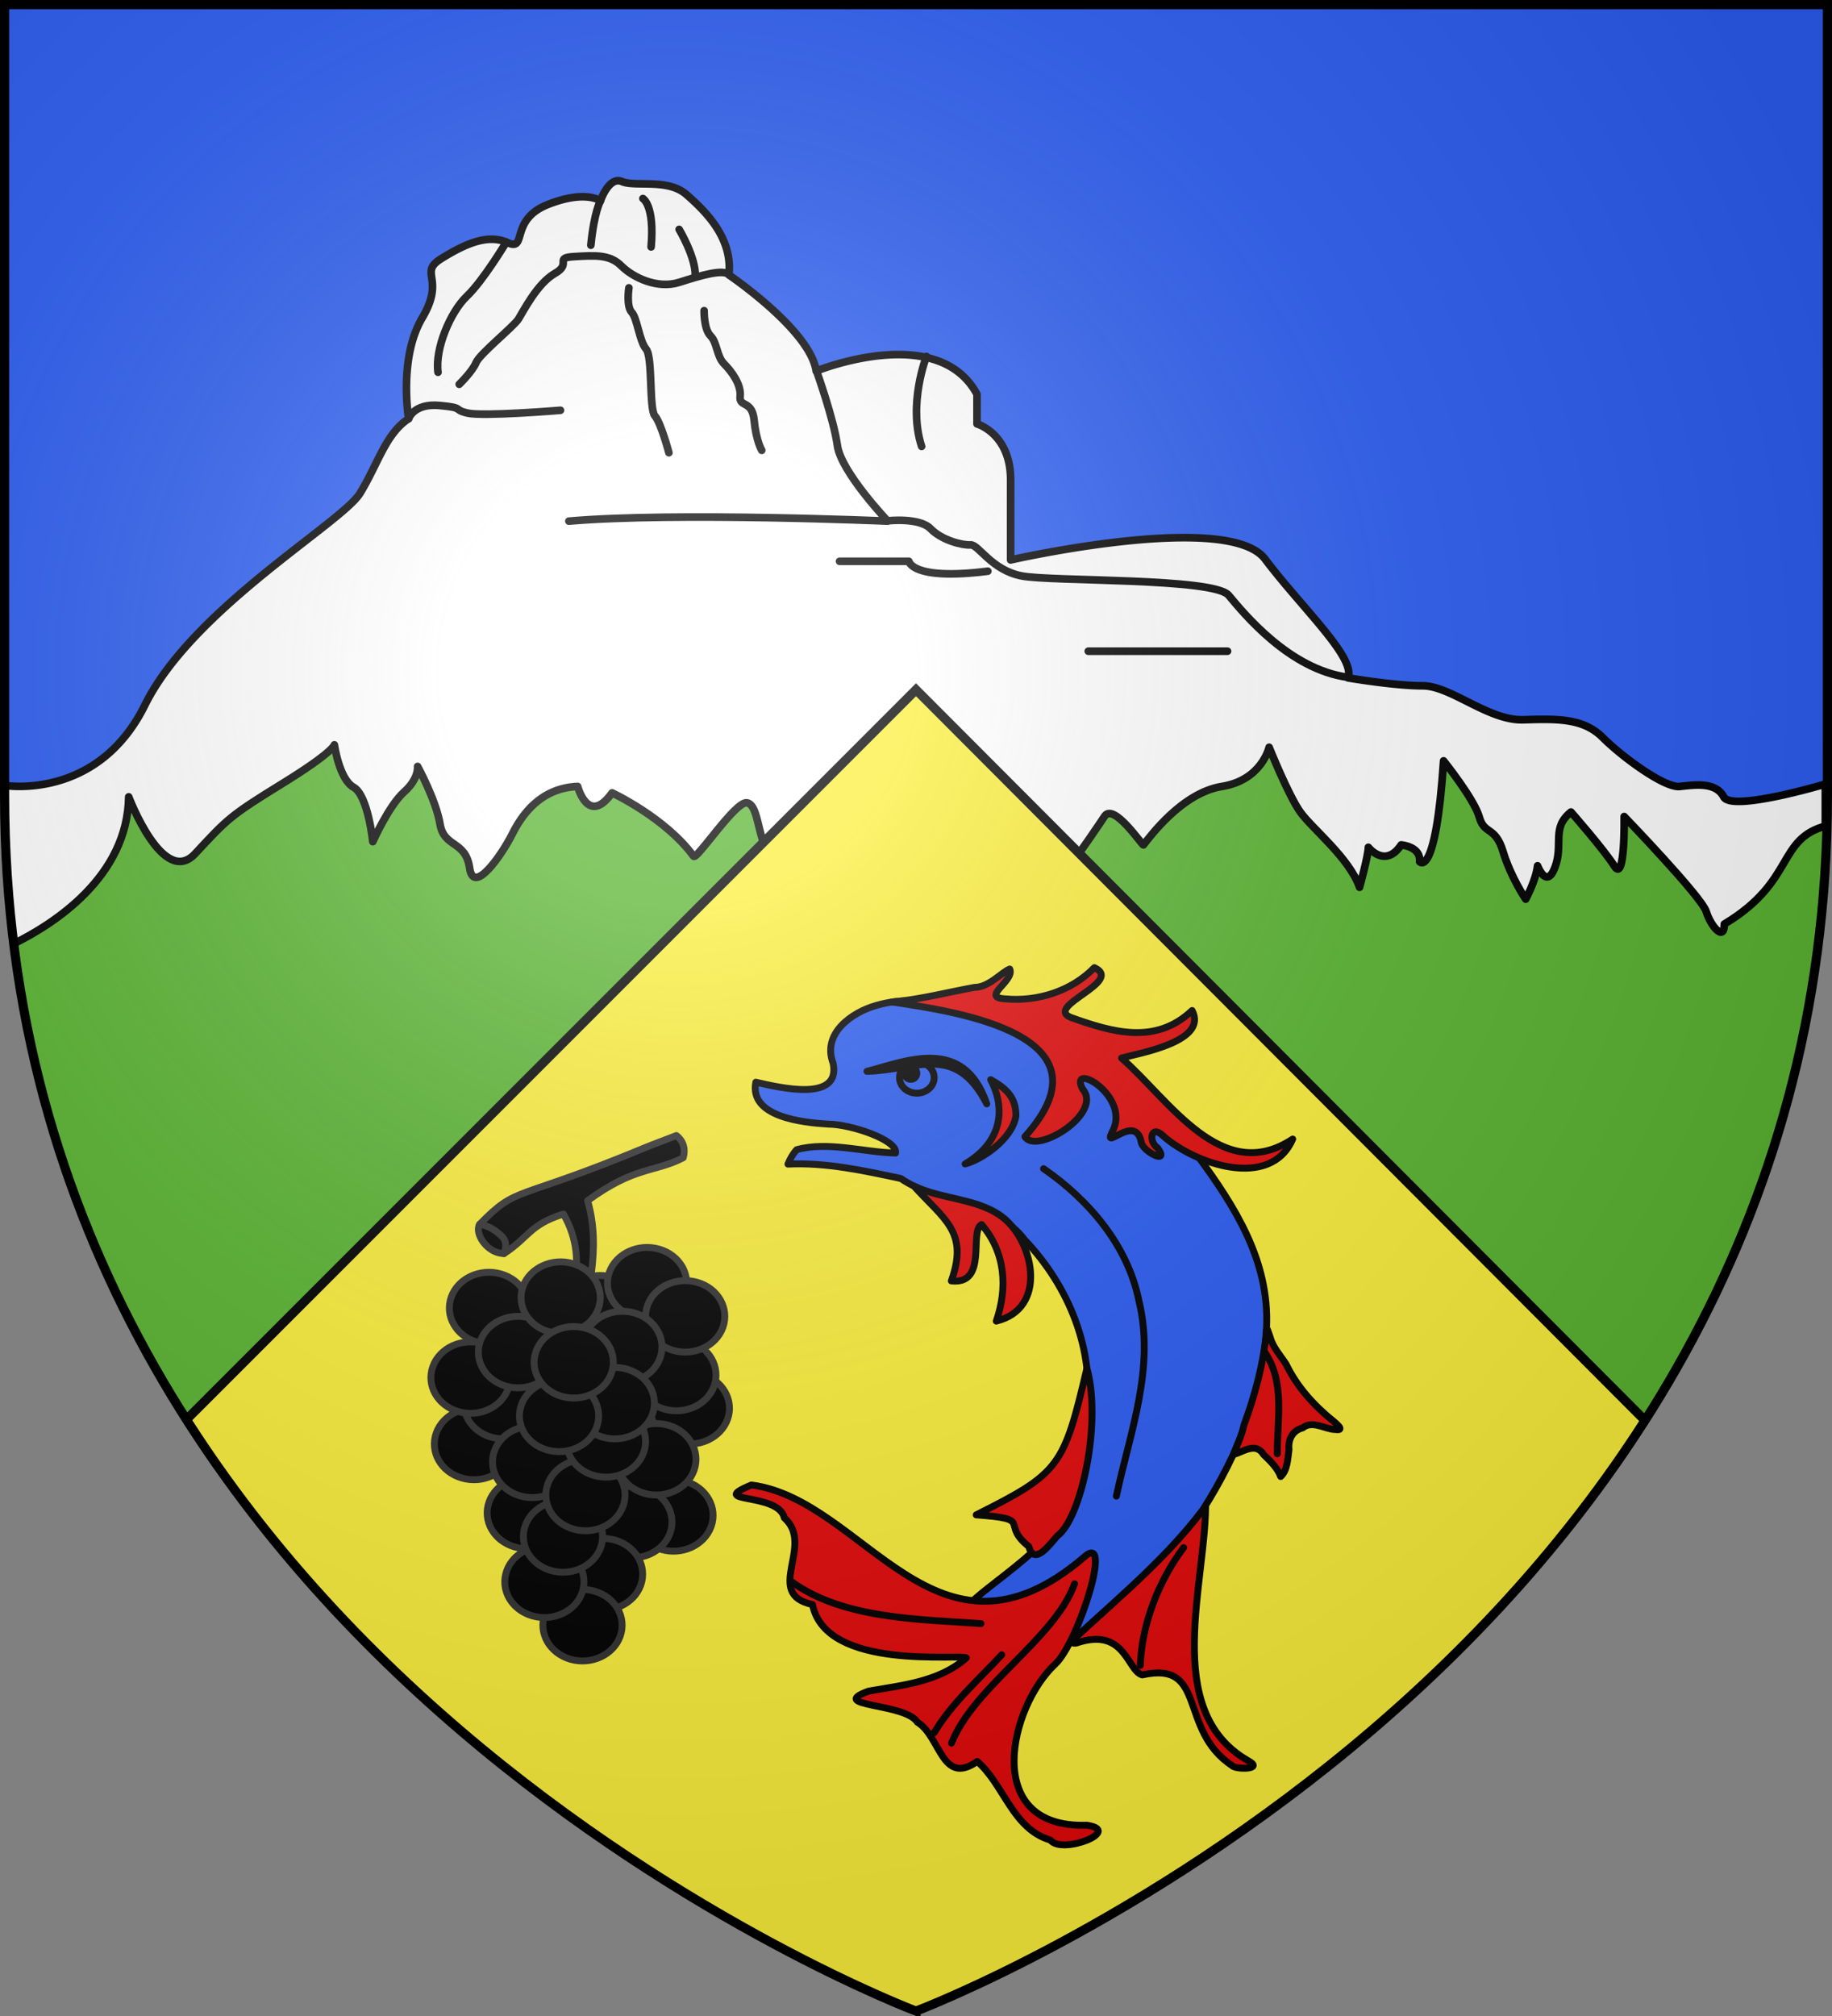
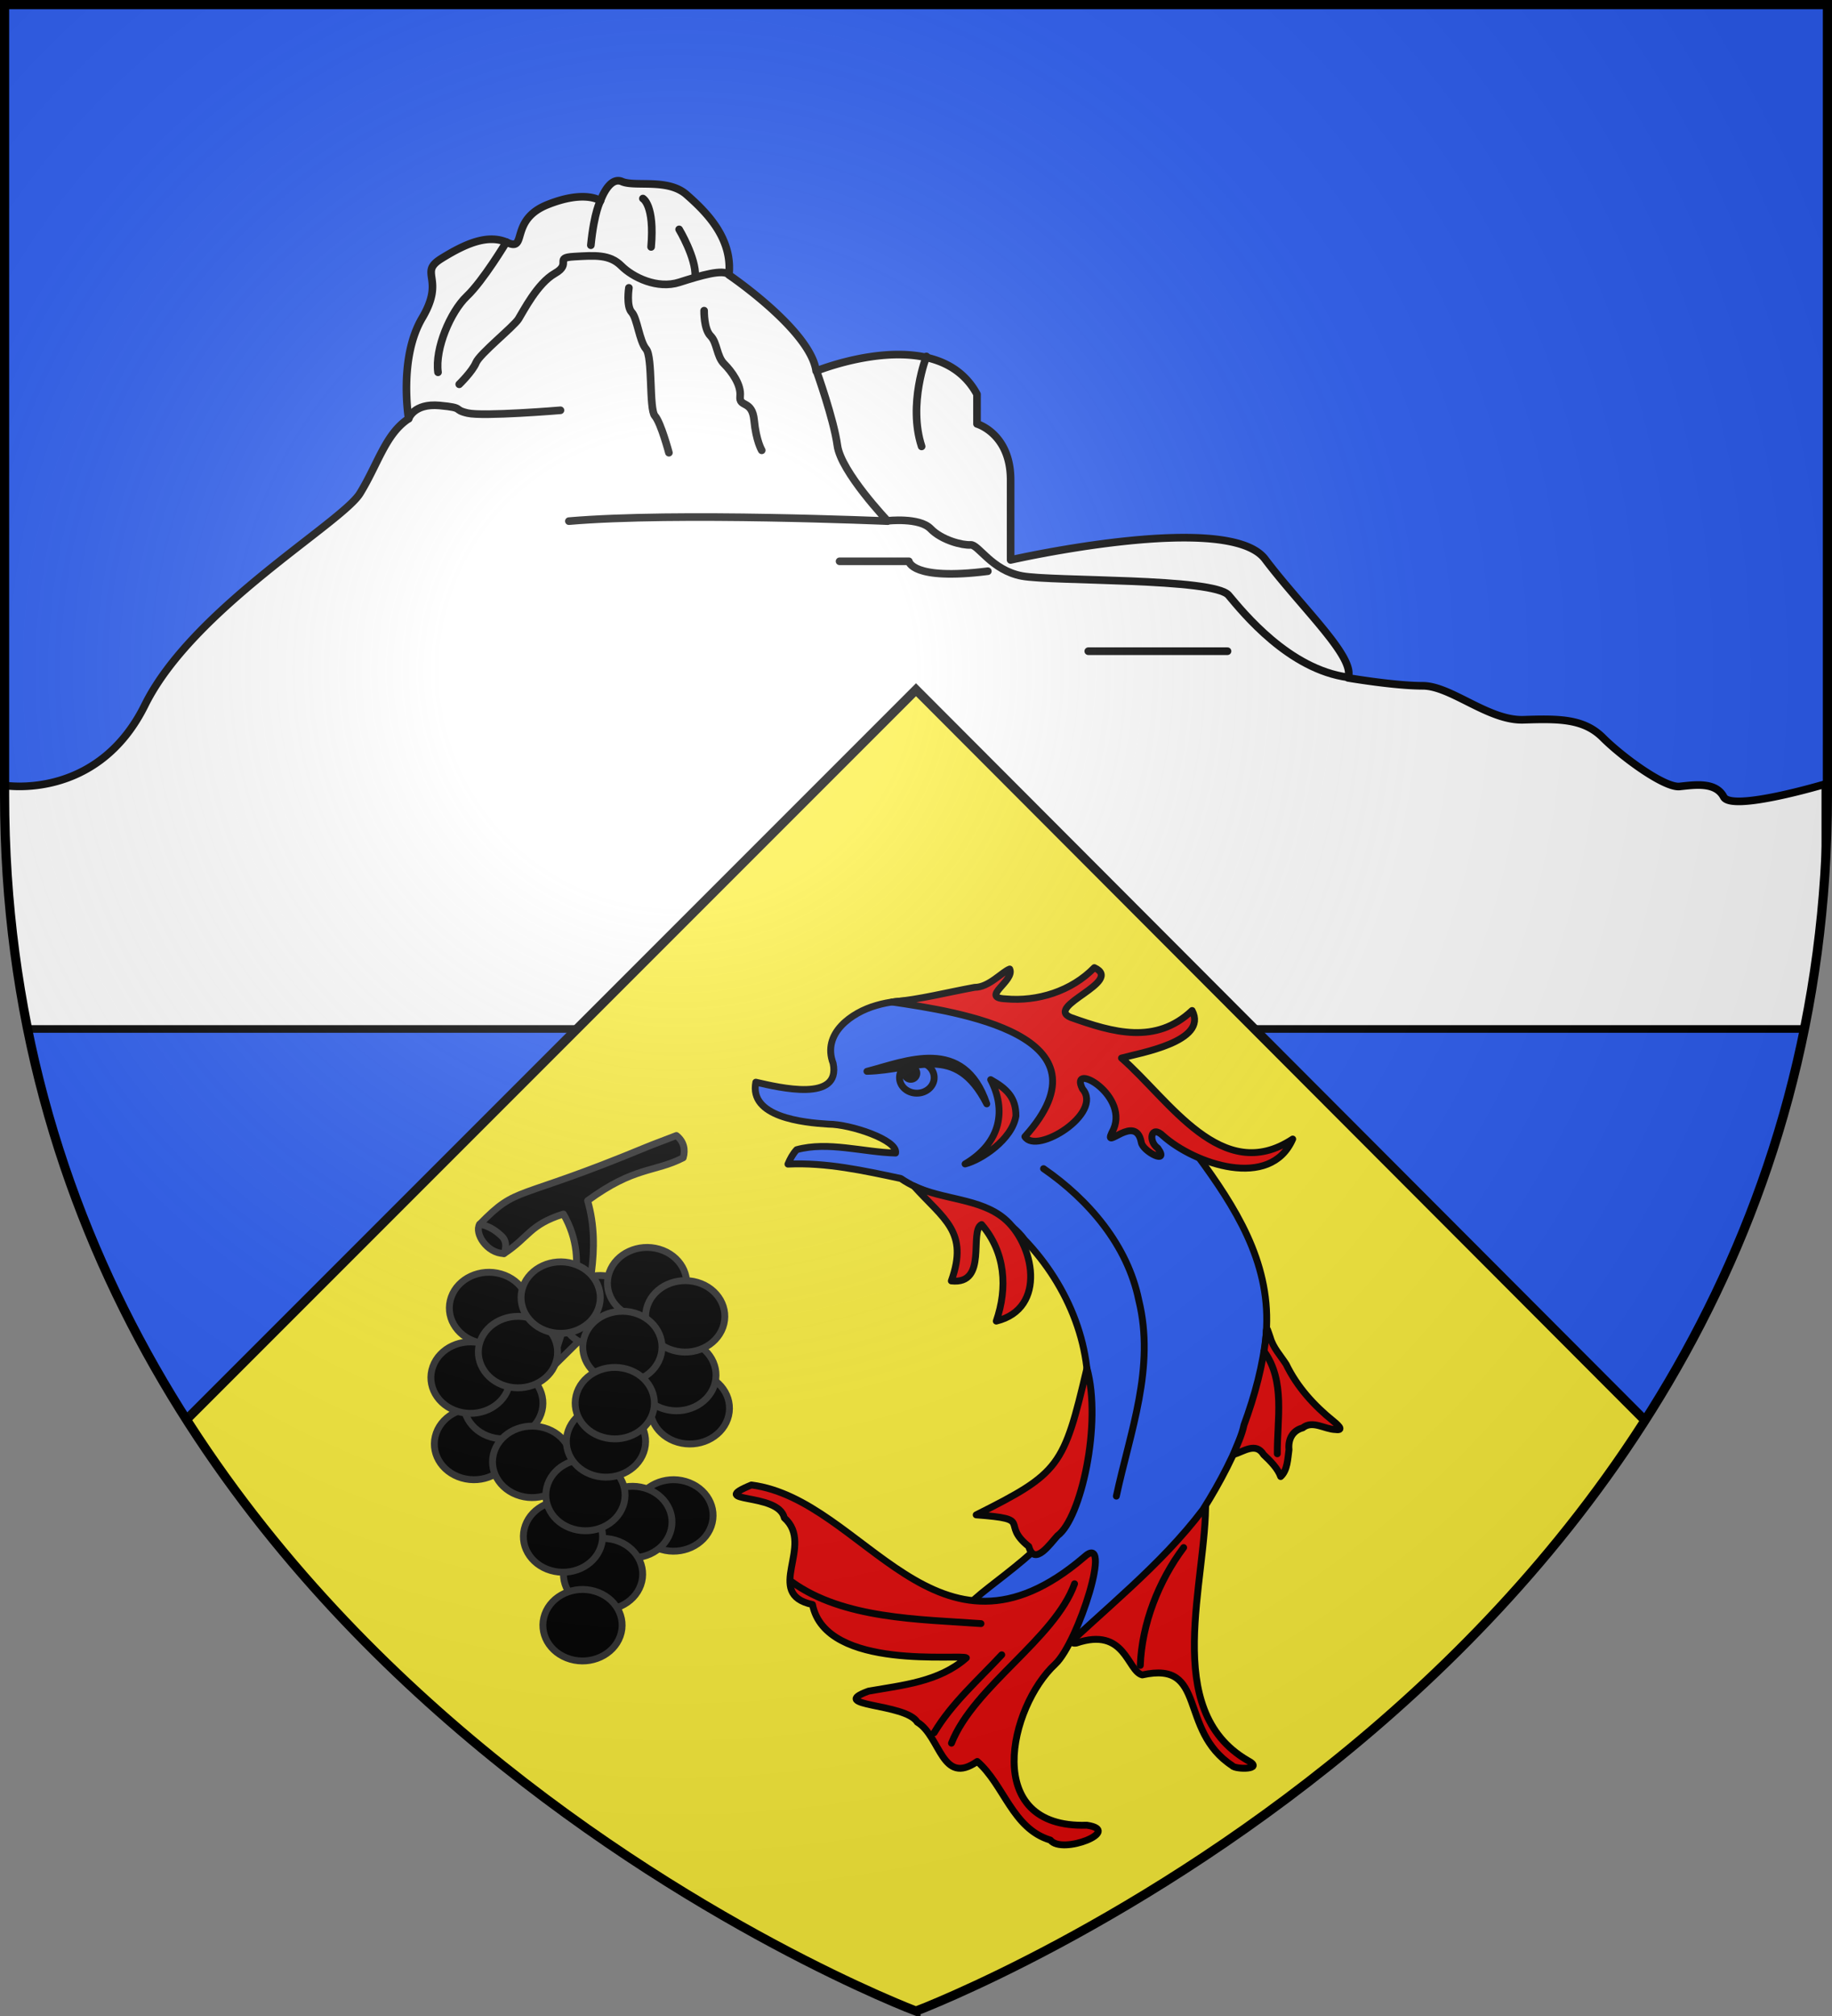
<svg xmlns="http://www.w3.org/2000/svg" width="600" height="660">
  <rect width="100%" height="100%" fill="#808080" stroke="none" />
  <radialGradient id="c" cx="221.445" cy="226.331" r="300" gradientTransform="matrix(1.353 0 0 1.349 -77.63 -85.747)" gradientUnits="userSpaceOnUse">
    <stop offset="0" stop-color="#fff" stop-opacity=".314" />
    <stop offset=".19" stop-color="#fff" stop-opacity=".251" />
    <stop offset=".6" stop-color="#6b6b6b" stop-opacity=".125" />
    <stop offset="1" stop-opacity=".125" />
  </radialGradient>
  <clipPath id="b">
    <path d="M300 658.397s298.5-112.418 298.5-398.12V1.5H1.5v258.778c0 285.7 298.5 398.12 298.5 398.12z" />
  </clipPath>
  <clipPath id="a">
    <path d="M300 658.397s298.5-112.418 298.5-398.12V1.5H1.5v258.778c0 285.7 298.5 398.12 298.5 398.12z" />
  </clipPath>
  <path fill="#2b5df2" fill-rule="evenodd" d="M300 658.5s298.5-112.32 298.5-397.772V1.5H1.5v259.228C1.5 546.18 300 658.5 300 658.5z" />
  <g stroke="#000" stroke-linecap="round" stroke-linejoin="round" stroke-width="2.5">
    <path fill="#fff" d="M202.176 59.18c-3.388.319-5.518 6.56-5.518 6.56s-5.004-3.705-17.422 1.297c-12.417 5.003-6.486 15.377-12.972 12.412-6.487-2.964-13.9.37-21.684 5.188-7.784 4.817 1.481 6.3-6.303 19.455s-4.447 32.978-4.447 32.978c-7.599 5.003-10.009 14.821-15.94 24.455-5.93 9.635-54.859 37.797-70.427 69.293C31.895 262.315 1.5 257.127 1.5 257.127v3.15c0 27.067 2.685 52.576 7.535 76.584h581.93c3.431-16.984 5.77-34.726 6.847-53.234v-26.941s-30.666 9.17-33.287 4.191c-2.62-4.978-9.436-3.93-14.416-3.406s-18.871-9.694-25.162-15.983c-6.29-6.288-14.515-6.222-26.006-5.851-11.49.37-23.723-11.117-32.99-11.117s-24.463-2.594-24.463-2.594c2.595-6.67-15.091-22.884-27.148-38.867-12.057-15.983-83.35.261-83.35.261v-26.2c0-15.198-11.008-18.343-11.008-18.343v-9.695c-12.843-23.844-52.683-7.598-52.683-7.598-1.835-13.363-28.569-31.474-28.569-31.474 1.298-12.228-7.784-20.936-13.9-26.309-6.116-5.373-16.866-2.409-21.129-4.262a3.055 3.055 0 0 0-1.525-.26z" clip-path="url(#a)" />
    <path fill="none" d="M133.83 137.07s1.63-5.105 10.149-4.32c8.518.787 4.062 1.31 9.173 2.49 5.111 1.179 30.405-.917 30.405-.917m-17.73-55.063s-7.564 12.616-12.937 17.725c-5.373 5.11-10.484 17.162-9.435 24.892m6.945 3.93s4.325-4.192 5.505-7.074c1.179-2.883 12.318-11.791 13.891-14.28 1.573-2.49 6.16-11.66 11.926-14.935 5.766-3.275-.524-5.11 6.29-5.503s11.664-.786 15.465 3.014c3.8 3.799 11.808 7.706 19.036 5.39 7.228-2.316 14.292-4.37 16.227-2.51M196.66 65.74s-2.039 3.428-3.151 14.545m17.05-15.286s3.893 2.131 2.688 15.841m9.174-5.743s5.56 9.264 5.282 15.378m-21.735 3.76s-.918 6.026.917 7.992c1.835 1.965 2.49 9.432 4.718 12.052 2.228 2.62.917 19.652 2.883 21.879 1.966 2.227 4.587 12.053 4.587 12.053m11.532-46.508s-.13 6.026 2.097 8.253c2.228 2.227 1.966 6.682 4.456 9.17 2.49 2.49 5.635 6.813 5.242 10.612-.393 3.8 3.932 1.048 4.587 7.86.655 6.813 2.49 9.827 2.49 9.827m17.936-25.985s5.653 15.766 6.833 24.412c1.18 8.647 16.512 24.761 16.512 24.761s-69.588-3.013-104.448 0m104.315-.1s10.486-1.21 14.156 2.59c3.67 3.799 10.494 5.47 13.088 5.284 2.595-.185 6.858 8.338 16.866 10.19 10.008 1.853 62.829.556 67.648 6.3s19.787 24.308 39.167 26.879m-166.586-37.996h22.704s.926 6.392 25.854 3.243m-20.109-70.312s-6.116 15.563-1.575 29.459m54.578 67.041h45.606" />
-     <path fill="#5ab532" d="M109.512 243.846s-.262 2.359-17.3 12.84c-17.036 10.48-17.822 11.528-28.306 22.794-10.484 11.267-21.756-18.603-21.756-18.603-.383 26.228-24.607 41.648-37.656 48.074C35.631 558.821 300 658.396 300 658.396S591.505 548.6 598.363 270.28c-16.612 4.299-10.16 18.166-33.627 32.24 0 5.93-4.449.741-5.931-4.076-1.483-4.817-26.873-31.125-26.873-31.125s.37 21.861-3.15 16.303c-3.522-5.558-14.272-17.785-14.272-17.785-6.487 5.188-2.41 10.374-5.19 17.97-2.78 7.597-5.746-.369-5.746-.369-.556 4.818-3.89 10.93-3.89 10.93s-4.82-7.04-7.414-15.562c-2.595-8.523-6.118-5.372-7.786-11.301-1.668-5.929-11.695-18.418-11.695-18.418-2.621 39.04-7.863 33.014-7.863 33.014.524-4.979-6.03-5.502-6.03-5.502-5.242 7.86-10.746.787-10.746.787 0 2.62-2.882 13.1-2.882 13.1-3.408-9.695-15.463-19.127-19.395-24.63-3.932-5.502-10.223-21.222-10.223-21.222s-2.36 10.742-15.464 12.838c-13.106 2.096-23.59 16.506-25.686 19.127-.306.382-9.624-13.762-12.686-9.446-.191.27-10.066 15.165-11.136 15.34-23.29 3.817-64.906 3.005-95.66-1.594-7.368-1.101-5.618-17.063-10.33-18.066-3.754-.799-16.525 18.869-17.538 17.48-9.173-12.576-26.687-20.746-26.687-20.746-7.863 11.005-11.272-2.095-11.272-2.095-12.319.524-18.347 9.432-21.492 15.72-3.145 6.289-12.58 20.177-13.89 11.006-1.31-9.17-8.39-6.551-9.7-14.412-1.31-7.86-7.338-18.865-7.338-18.865s.523 3.93-4.457 8.385c-4.98 4.454-10.22 16.246-10.22 16.246s-1.573-15.198-6.291-17.819c-4.718-2.62-6.291-13.886-6.291-13.886z" clip-path="url(#b)" />
  </g>
  <path fill="#fcef3c" d="M300 225.805 60.959 464.845C148.031 601.309 300 658.5 300 658.5s151.756-57.11 238.857-193.365z" />
  <path fill="none" stroke="#000" stroke-width="3" d="M538.857 465.135 300 225.805 60.959 464.845" />
  <g stroke="#000" stroke-linecap="round" stroke-linejoin="round" stroke-width="2.046">
    <path fill="#e20909" d="M407.08 431.94c-26.03-15.107-12.036-53.578-12.495-77.504-3.495 5.489-7.908 10.288-12.616 14.746-1.41 2.503-33.757 29.09-25.9 27.838 14.674-4.986 15.14 8.348 19.658 9.475 19.524-4.339 10.552 16.42 26.803 27.024.86 1.173 9.918 1.233 4.55-1.579z" transform="matrix(1.1 0 0 1.1 -39.192 101.192)" />
    <path fill="#2b5df2" d="M270.23 254.47c11.367-.54 22.571 1.932 33.617 4.286 11.442 7.836 27.972 6.446 36.864 18.267 13.083 13.668 21.108 32.975 18.316 52.036-1.22 10.036-4.048 19.833-7.1 29.41-3.224 11.347-32.963 27.564-27.273 28.558 24.17-2.26 47.875-24.278 24.905 10.81-2.341 4.074-5.725 9.78-.204 3.632 14.997-14.5 31.816-27.464 44.449-44.173 10.344-16.343 17.962-34.765 18.93-54.26.871-19.733-9.358-35.877-20.537-51.046-18.35-20.589-66.184-53.388-95.61-44.765-7.479 2.11-16.256 8.404-12.903 17.257 2.357 11.654-15.951 7.218-23.017 5.603-2.05 10.405 14.04 12.023 21.655 12.498 6.514.004 20.695 4.722 19.956 8.595-9.716-.256-20.062-3.56-29.432-1.007-1.162 1.237-1.97 2.754-2.616 4.299z" transform="matrix(1.1 0 0 1.1 -39.192 101.192)" />
    <path fill="#e20909" d="M359.2 451.22c-31.519 1.037-23.031-35.282-9.39-47.939 6.874-6.378 17.494-40.053 8.533-31.804-44.004 37.556-65.258-17.188-98.992-21.51-13.748 5.662 8.025 1.996 9.8 9.791 9.24 8.202-6.397 22.62 8.392 25.795 3.916 19.96 44.55 14.583 45.806 15.87-8.12 7.144-18.952 8.102-29.104 9.893-12.744 4.647 10.997 3.499 14.5 9.242 6.987 4.182 7.24 19.114 17.849 11.692 8.047 6.992 10.446 20.019 21.772 23.404 3.491 4.464 21.722-2.841 10.834-4.434zm73.4-120.27c-5.743-4.62-10.808-10.209-14.026-16.888-1.675-2.626-3.886-4.921-4.747-8.007-.573-1.463-1.185-4.264-1.182-1.177-.912 9.26-3.422 18.514-6.648 27.273-.657 3.166-2.114 5.972-3.137 8.774 3.054-.893 6.673-3.797 8.99.004 2.053 1.912 4.25 4.154 5.082 6.527 2.064-1.88 2.084-5.325 2.48-7.998-.32-3.011 1.01-5.694 4.076-6.49 2.936-2.39 6.538.45 9.81.504 2.985.408.001-1.92-.698-2.522z" transform="matrix(1.1 0 0 1.1 -39.192 101.192)" />
    <path fill="#e20909" d="M341.933 368.27c1.671 6.096 6.463-.952 8.569-3.212 7.02-5.128 13.25-33.592 8.748-49.818-6.91 29.315-8.062 31.146-32.974 43.624 17.527 1.286 6.91 2.427 15.657 9.406zm-7.323-97.62c-7.29-6.03-18.195-5.507-26.891-9.657 8.973 9.963 16.395 13.595 11.154 28.24 11.049 1.231 5.189-14.88 9.015-16.778 7.09 8.249 7.8 18.806 4.367 28.74 15.29-3.725 11.207-23.221 2.355-30.545zm-33.36-64.43c8.28-.741 16.426-2.883 24.592-4.362 4.209.03 8.174-4.646 10.42-5.446 1.623 3.522-8.978 8.514-1.285 8.874 9.598.892 19.704-2.325 26.481-9.293 9.018 4.163-14.902 11.448-7.1 14.791 12.632 4.521 25.358 8.215 36.204-2.03 4.89 9.285-15.83 12.683-21.026 14.151 14.285 12.433 29.832 38.074 50.982 24.105-6.643 15.285-29.274 7.39-38.611-.969-3.592-3.467-4.52 1.619-1.563 3.677 3.67 5.136-4.47 1.055-4.914-1.75-1.643-8.733-11.385 2.67-8.763-2.862 6.183-10.766-13.038-21.607-8.743-13.022 6.364 7.24-13.74 19.742-17.15 14.21 27.232-30.293-19.967-37.15-39.524-40.072z" transform="matrix(1.1 0 0 1.1 -39.192 101.192)" />
    <path fill="none" d="M346.33 255.82c13.463 9.285 25.021 22.795 28.354 39.153 4.947 20.124-2.545 39.011-6.677 58.318m43.963-43.121c6.424 8.83 3.877 20.27 3.965 30.515M271.45 378.85c15.276 11.005 37.867 11.065 56.248 12.376M313.76 423.71c5.291-8.864 13.169-15.715 20.125-23.205M318.92 426.81c6.741-16.999 30.769-31.027 36.641-47.444m19.579 24.294c.444-12.328 5.462-25.153 12.902-35.067" transform="matrix(1.1 0 0 1.1 -39.192 101.192)" />
    <path fill="#e20909" fill-rule="evenodd" d="M330.59 229.33c4.655 8.885 3.232 18.679-7.62 25.092 4.895-1.218 14.048-7.357 15.137-14.292.033-5.352-2.605-8.044-7.517-10.8z" transform="matrix(1.1 0 0 1.1 -39.192 101.192)" />
    <g stroke-width="2.044" transform="matrix(1.101 0 0 1.1 -39.456 101.048)">
      <ellipse cx="308.567" cy="228.853" fill="#2b5df2" rx="5.157" ry="4.639" />
      <circle cx="306.762" cy="227.568" r="1.804" />
      <path d="M293.72 226.99c11.406-2.942 28.796-10.682 35.65 9.687-9.382-18.326-20.979-9.995-35.65-9.687z" />
    </g>
  </g>
  <g stroke="#313131" stroke-linecap="round" stroke-linejoin="round" stroke-width="3.582">
    <path fill-rule="evenodd" d="M123.69 44.12c7.378 25.463-.438 48.952-4.433 72.938l-14.828 14.6c8.772-31.22 21.547-54.63 6.632-80.584-17.655 5.516-17.966 12.044-31.023 20.57-9.036-.112-15.554-10.601-12.784-15.197 20.32-20.665 17.32-11.29 86.978-40.138 3.861-1.599 10.173-3.885 15.833-6.096 3.953 3.074 4.791 7.454 3.555 11.574-15.18 7.767-25.208 4.317-49.93 22.333z" transform="matrix(.627 0 0 .629 114.898 365.326)" />
    <path fill="none" d="M67.254 56.447s5.394.149 11.739 6.31c3.514 3.418 1.045 8.887 1.045 8.887" transform="matrix(.627 0 0 .629 114.898 365.326)" />
    <g fill-rule="evenodd">
      <path d="M157.412 146.423c3.523-9.768 15.186-15.121 26.054-11.958s16.828 13.645 13.314 23.416c-3.514 9.77-15.175 15.141-26.06 11.973-10.884-3.168-16.831-13.663-13.308-23.431z" transform="matrix(.627 0 0 .629 114.898 365.326)" />
      <path d="M150.384 129.151c3.523-9.768 15.186-15.12 26.054-11.958s16.828 13.645 13.314 23.416c-3.514 9.771-15.175 15.142-26.06 11.974-10.884-3.168-16.831-13.663-13.308-23.432zM110.537 95.938c3.523-9.768 15.186-15.12 26.054-11.958 10.868 3.163 16.827 13.645 13.314 23.416-3.514 9.771-15.175 15.142-26.06 11.974-10.884-3.168-16.832-13.663-13.308-23.432zM52.473 94.257C55.997 84.49 67.66 79.137 78.528 82.3c10.867 3.163 16.827 13.645 13.313 23.416-3.514 9.771-15.174 15.142-26.06 11.973-10.884-3.167-16.83-13.663-13.308-23.43z" transform="matrix(.627 0 0 .629 114.898 365.326)" />
      <path d="M135.058 81.326c3.523-9.768 15.186-15.121 26.054-11.958 10.868 3.163 16.828 13.645 13.314 23.416-3.514 9.77-15.175 15.141-26.06 11.973-10.884-3.168-16.831-13.663-13.308-23.431z" transform="matrix(.627 0 0 .629 114.898 365.326)" />
      <path d="M154.982 98.597c3.523-9.768 15.186-15.121 26.054-11.958 10.868 3.163 16.827 13.645 13.314 23.416-3.514 9.77-15.175 15.141-26.06 11.973-10.884-3.168-16.832-13.663-13.308-23.43zM44.635 165.021c3.524-9.768 15.187-15.12 26.055-11.958 10.867 3.163 16.827 13.645 13.313 23.416-3.514 9.77-15.174 15.141-26.06 11.973-10.884-3.167-16.831-13.663-13.308-23.43z" transform="matrix(.627 0 0 .629 114.898 365.326)" />
      <path d="M59.961 143.764c3.524-9.768 15.187-15.121 26.054-11.958 10.868 3.163 16.828 13.645 13.314 23.416-3.514 9.77-15.174 15.141-26.06 11.973-10.884-3.168-16.831-13.663-13.308-23.431z" transform="matrix(.627 0 0 .629 114.898 365.326)" />
      <path d="M42.84 130.48c3.523-9.767 15.186-15.12 26.054-11.957 10.868 3.163 16.828 13.645 13.314 23.416-3.514 9.77-15.175 15.141-26.06 11.973-10.884-3.168-16.831-13.663-13.308-23.431zM122.162 114.539c3.524-9.768 15.187-15.121 26.055-11.958 10.868 3.163 16.827 13.645 13.313 23.416-3.514 9.77-15.174 15.141-26.06 11.973-10.884-3.168-16.83-13.663-13.308-23.431z" transform="matrix(.627 0 0 .629 114.898 365.326)" />
      <path d="M67.624 117.196c3.523-9.769 15.186-15.122 26.054-11.958 10.868 3.163 16.828 13.645 13.314 23.415-3.514 9.771-15.174 15.142-26.06 11.974-10.884-3.168-16.831-13.663-13.308-23.431z" transform="matrix(.627 0 0 .629 114.898 365.326)" />
      <path d="M89.935 88.836c3.523-9.768 15.186-15.12 26.054-11.958 10.868 3.163 16.828 13.645 13.314 23.416-3.514 9.771-15.175 15.142-26.06 11.974C92.36 109.1 86.412 98.605 89.935 88.836zM148.851 202.218c3.524-9.768 15.187-15.121 26.055-11.958s16.827 13.645 13.313 23.416c-3.514 9.77-15.174 15.141-26.06 11.973-10.884-3.167-16.831-13.663-13.308-23.43z" transform="matrix(.627 0 0 .629 114.898 365.326)" />
      <path d="M127.395 205.653c3.523-9.768 15.186-15.121 26.054-11.958s16.828 13.645 13.314 23.416c-3.514 9.77-15.174 15.141-26.06 11.973-10.884-3.168-16.831-13.663-13.308-23.43z" transform="matrix(.627 0 0 .629 114.898 365.326)" />
-       <path d="M139.919 172.991c3.523-9.768 15.186-15.121 26.054-11.958s16.827 13.645 13.314 23.416c-3.514 9.77-15.175 15.141-26.06 11.973-10.884-3.168-16.832-13.663-13.308-23.43zM72.222 200.89c3.523-9.767 15.186-15.12 26.054-11.957 10.868 3.163 16.828 13.645 13.314 23.416-3.514 9.77-15.175 15.141-26.06 11.973-10.884-3.168-16.831-13.663-13.308-23.431z" transform="matrix(.627 0 0 .629 114.898 365.326)" />
      <path d="M75.024 174.32c3.524-9.768 15.187-15.12 26.054-11.958 10.868 3.163 16.828 13.645 13.314 23.416-3.514 9.771-15.174 15.142-26.06 11.974-10.884-3.168-16.831-13.663-13.308-23.432zM112.07 232.775c3.522-9.768 15.186-15.121 26.053-11.958s16.828 13.645 13.314 23.416c-3.514 9.77-15.174 15.14-26.06 11.973-10.884-3.168-16.831-13.663-13.308-23.431z" transform="matrix(.627 0 0 .629 114.898 365.326)" />
      <path d="M101.341 259.345c3.523-9.768 15.186-15.121 26.054-11.958s16.828 13.645 13.314 23.416c-3.514 9.77-15.175 15.141-26.06 11.973-10.884-3.168-16.831-13.663-13.308-23.43z" transform="matrix(.627 0 0 .629 114.898 365.326)" />
-       <path d="M81.418 236.759c3.523-9.769 15.186-15.122 26.054-11.959 10.868 3.163 16.827 13.646 13.313 23.416-3.514 9.771-15.174 15.142-26.06 11.974-10.884-3.168-16.83-13.663-13.307-23.431z" transform="matrix(.627 0 0 .629 114.898 365.326)" />
      <path d="M91.139 213.168c3.523-9.768 15.186-15.12 26.054-11.958s16.828 13.645 13.314 23.416c-3.514 9.771-15.175 15.142-26.06 11.974-10.884-3.168-16.831-13.663-13.308-23.432z" transform="matrix(.627 0 0 .629 114.898 365.326)" />
      <path d="M102.874 191.592c3.523-9.768 15.186-15.121 26.054-11.958s16.828 13.645 13.314 23.416c-3.514 9.77-15.175 15.141-26.06 11.973-10.884-3.168-16.832-13.663-13.308-23.431z" transform="matrix(.627 0 0 .629 114.898 365.326)" />
      <path d="M126.893 187.118c-10.865-3.171-16.815-13.658-13.291-23.426 3.523-9.768 15.186-15.121 26.054-11.958s16.828 13.645 13.314 23.416c-3.514 9.77-15.172 15.133-26.043 11.978" transform="matrix(.627 0 0 .629 114.898 365.326)" />
      <path d="M118.2 143.764c3.523-9.768 15.186-15.121 26.054-11.958s16.828 13.645 13.314 23.416c-3.514 9.77-15.175 15.141-26.06 11.973-10.884-3.168-16.832-13.663-13.308-23.431z" transform="matrix(.627 0 0 .629 114.898 365.326)" />
-       <path d="M89.08 150.407c3.524-9.769 15.187-15.122 26.055-11.959s16.827 13.646 13.313 23.416c-3.514 9.771-15.174 15.142-26.06 11.974-10.884-3.168-16.831-13.663-13.308-23.431z" transform="matrix(.627 0 0 .629 114.898 365.326)" />
-       <path d="M96.743 122.509c3.524-9.768 15.187-15.121 26.054-11.958s16.828 13.645 13.314 23.416c-3.514 9.77-15.174 15.141-26.06 11.973-10.884-3.168-16.831-13.663-13.308-23.431z" transform="matrix(.627 0 0 .629 114.898 365.326)" />
    </g>
  </g>
  <path fill="url(#c)" fill-rule="evenodd" d="M300 658.5s298.5-112.32 298.5-397.772V1.5H1.5v259.228C1.5 546.18 300 658.5 300 658.5z" />
  <path fill="none" stroke="#000" stroke-width="3" d="M300 658.397s298.5-112.418 298.5-398.12V1.5H1.5v258.778c0 285.7 298.5 398.12 298.5 398.12z" />
</svg>